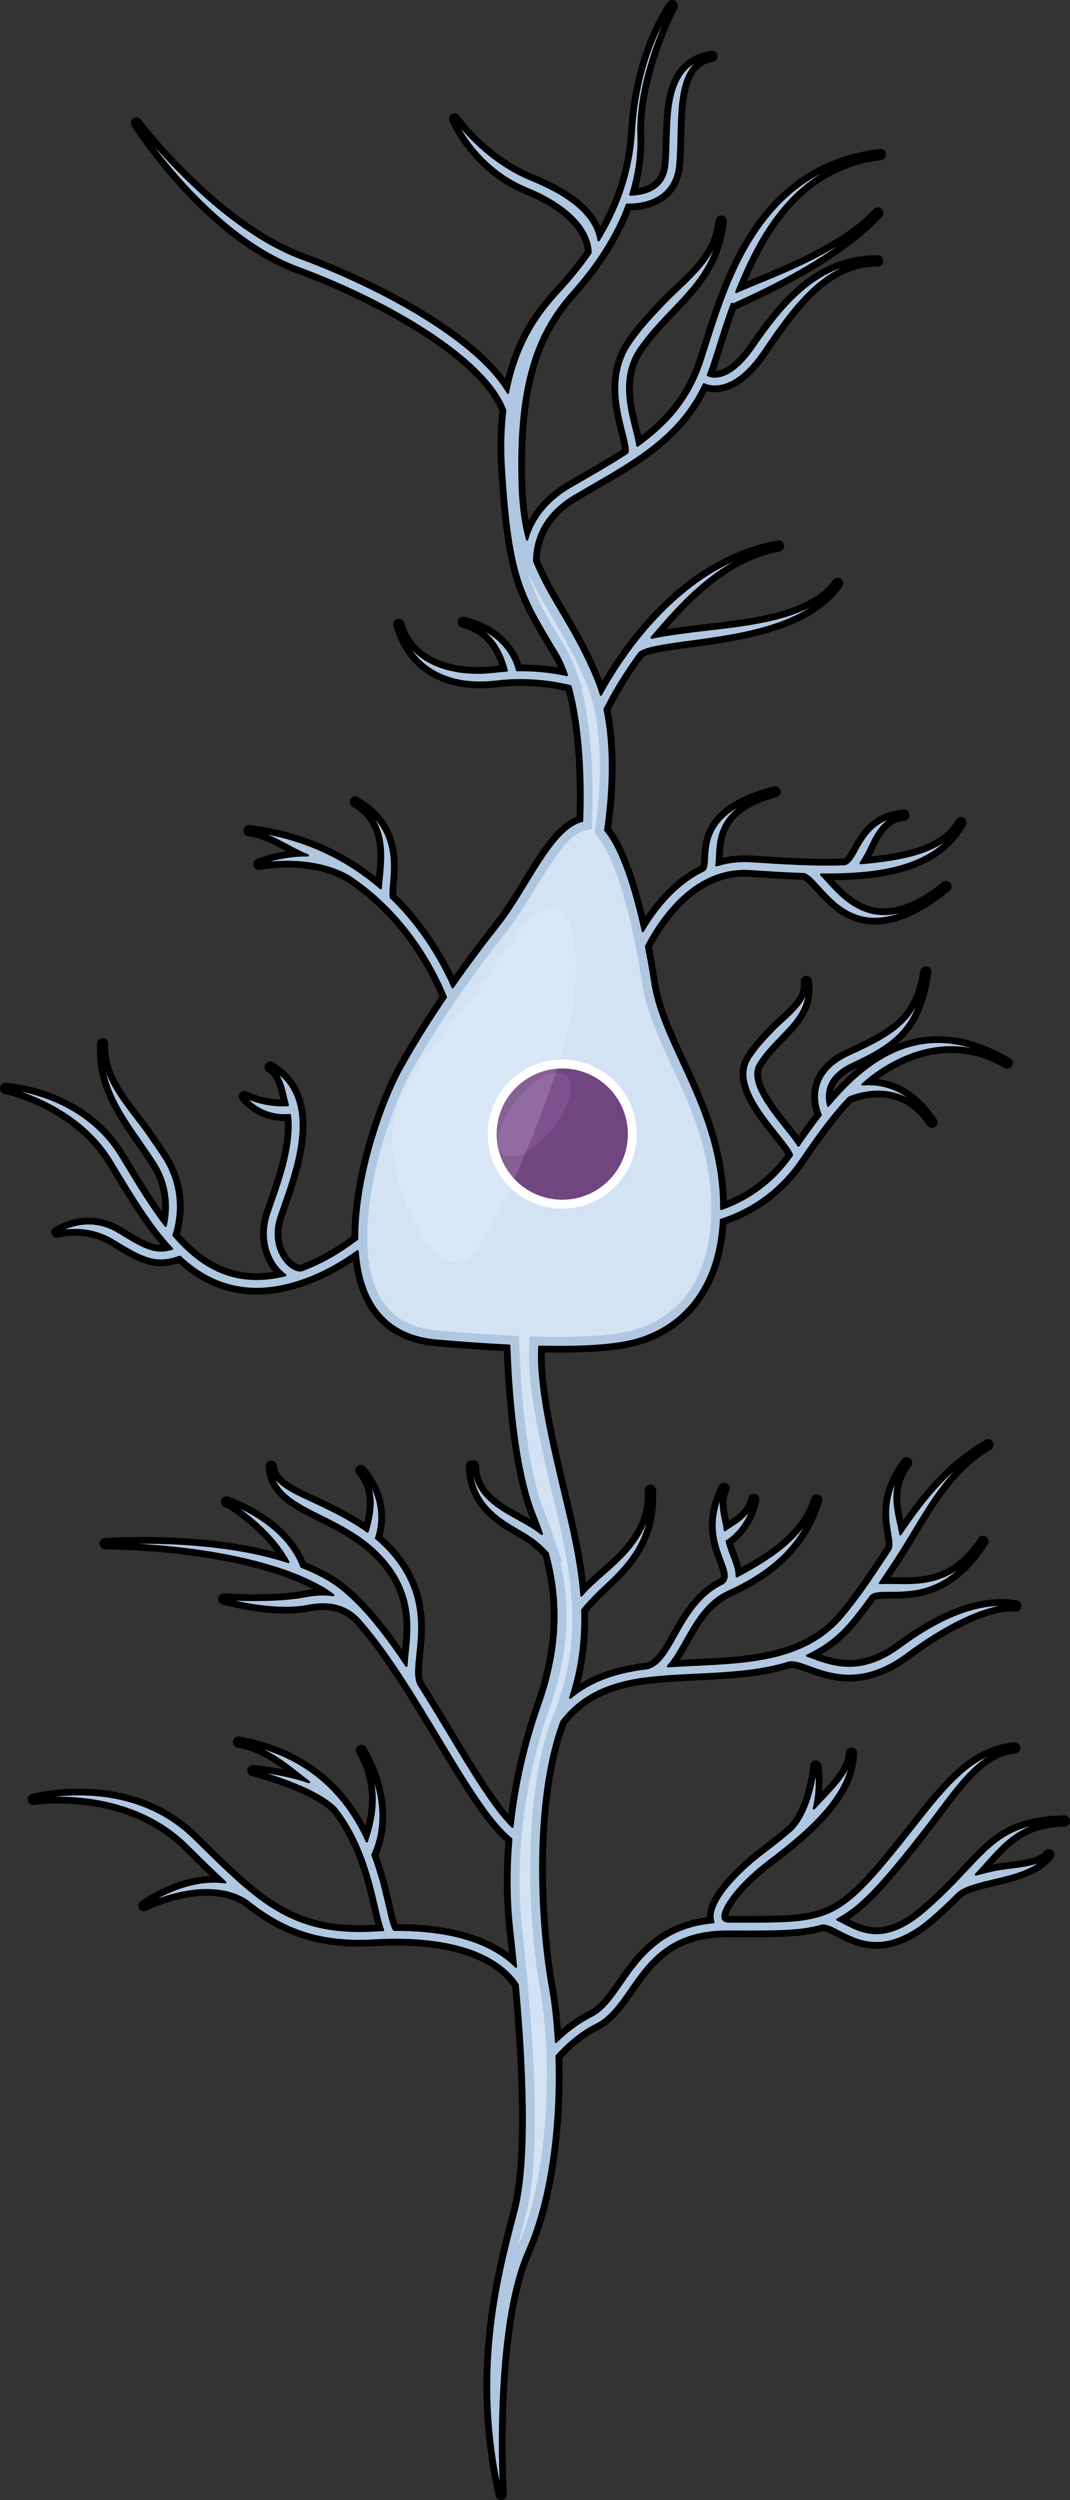
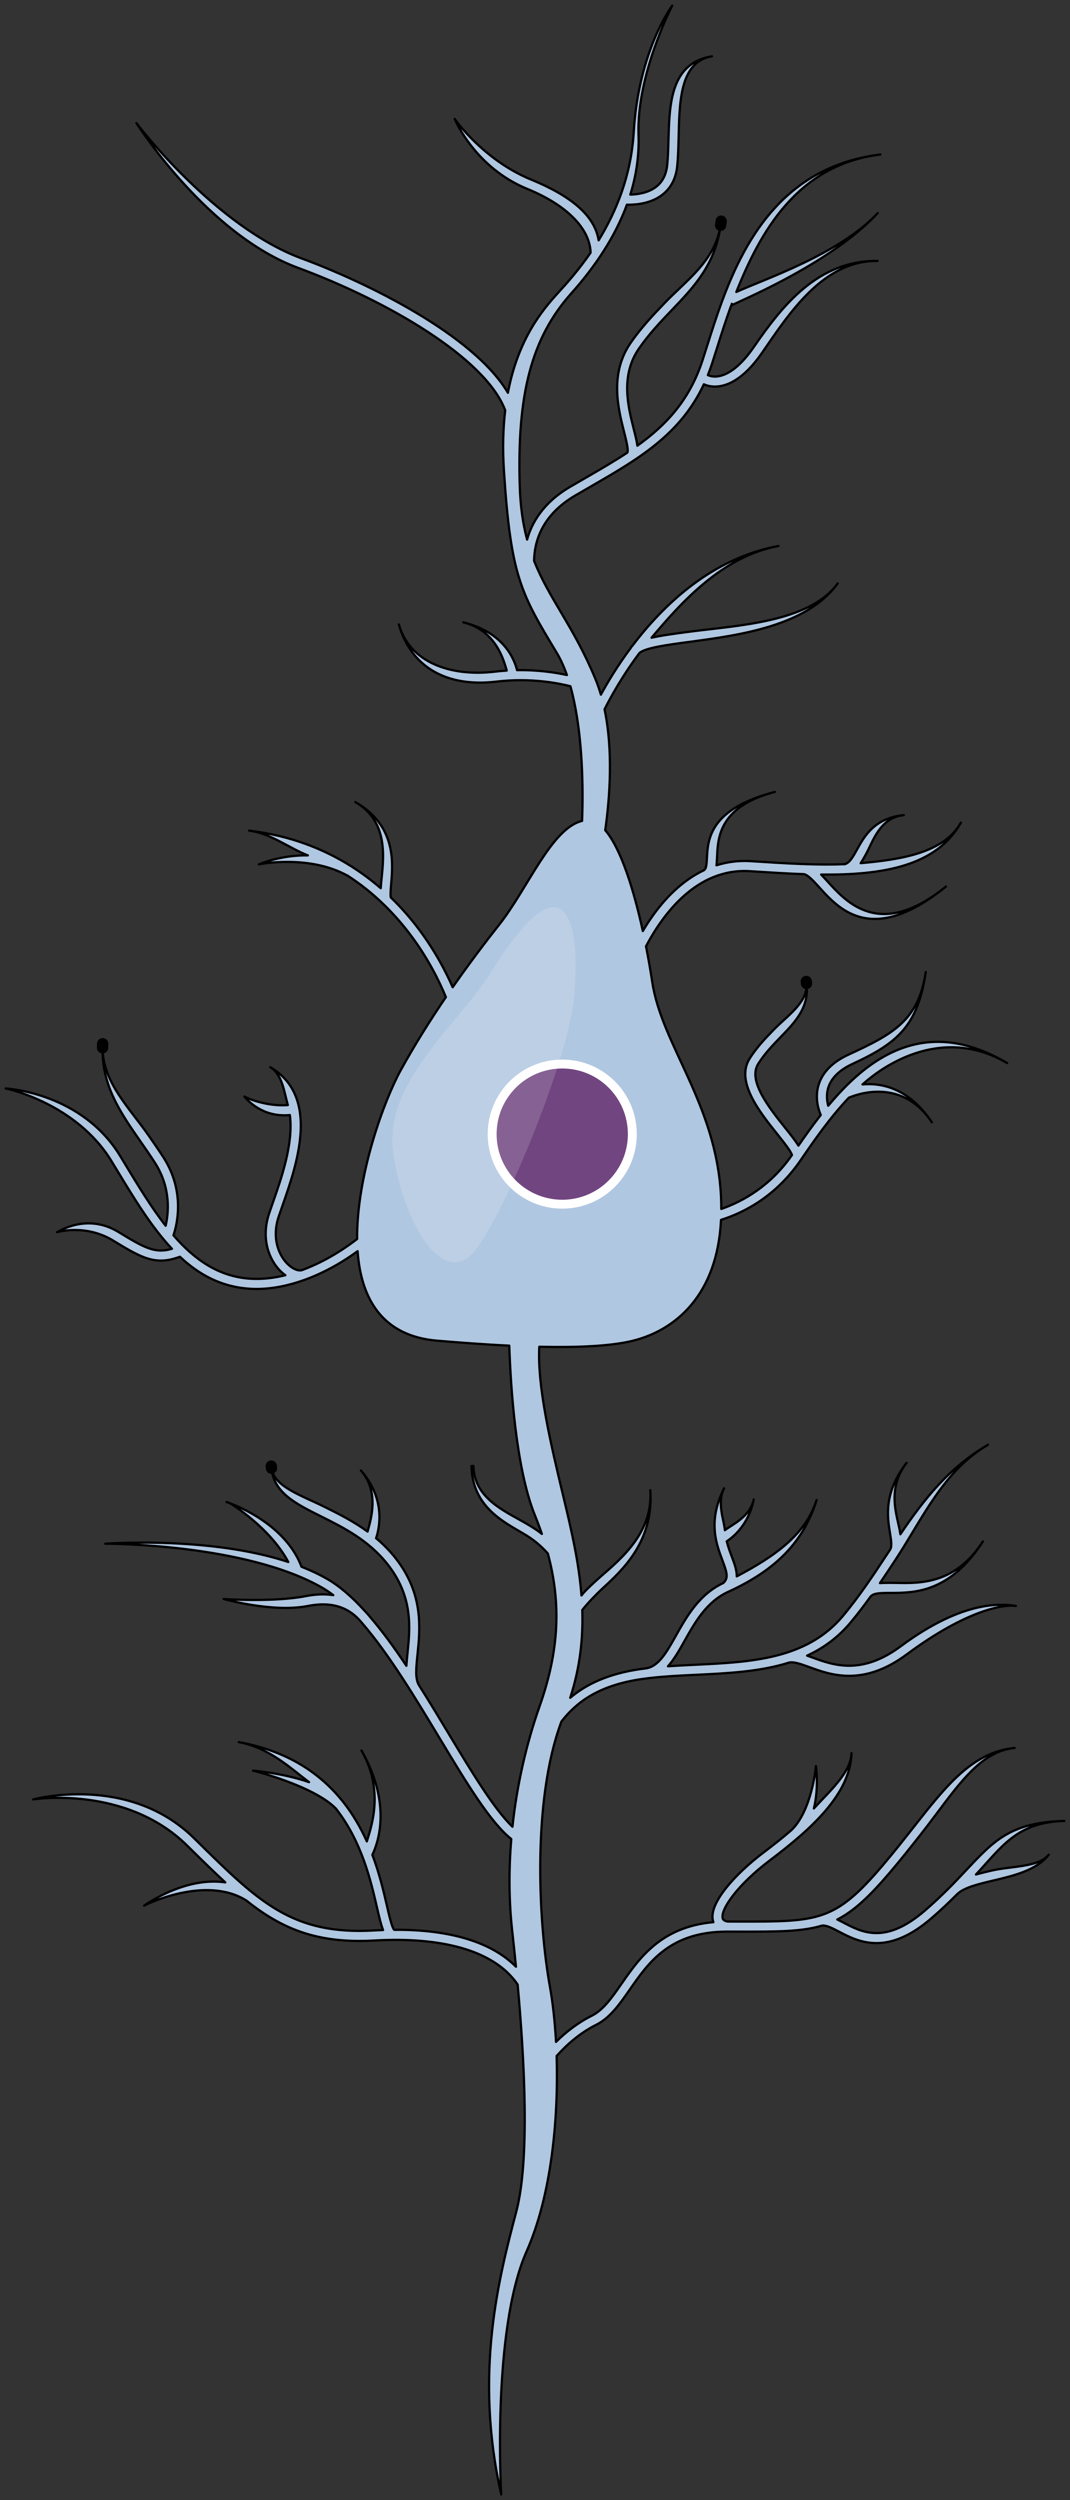
<svg xmlns="http://www.w3.org/2000/svg" version="1.0" id="Layer_1" x="0px" y="0px" width="236.465px" height="552.5px" viewBox="0 0 236.465 552.5" enable-background="new 0 0 236.465 552.5" xml:space="preserve">
  <rect x="0" y="0" width="236.465" height="552.5" fill="#333333" stroke="none" />
  <g>
    <g>
      <path fill="none" stroke="#000000" stroke-width="2.5" stroke-linecap="round" stroke-linejoin="round" stroke-miterlimit="10" d="    M22.668,231.557c0.006-0.299,0.006-0.594,0.021-0.898C22.674,230.961,22.666,231.26,22.668,231.557z" />
      <path fill="none" stroke="#000000" stroke-width="2.5" stroke-linecap="round" stroke-linejoin="round" stroke-miterlimit="10" d="    M59.992,324.463c-0.015-0.156-0.039-0.303-0.047-0.465C59.953,324.156,59.971,324.311,59.992,324.463z" />
-       <path fill="none" stroke="#000000" stroke-width="2.5" stroke-linecap="round" stroke-linejoin="round" stroke-miterlimit="10" d="    M219.063,413.398c-1.16,0.275-2.301,0.547-3.38,0.848c5.651-6.012,8.954-11.547,19.532-11.836    c-11.77,0.322-15.463,4.254-21.582,10.768c-2.469,2.631-5.268,5.613-9.201,9.014c-8.732,7.555-13.863,4.871-17.986,2.715    c-0.475-0.248-0.943-0.492-1.408-0.713c3.646-1.867,7.045-5.021,11.596-10.359c2.557-3,4.794-5.844,6.957-8.594    c7.281-9.256,12.328-18.16,20.647-18.961c-9.267,0.891-15.061,8.258-22.396,17.584c-2.15,2.734-4.375,5.561-6.903,8.527    c-10.476,12.291-14.108,12.283-31.562,12.256l-2.576-0.002c-0.945-0.176-1.052-0.582-1.09-0.738    c-0.489-1.988,3.336-7.426,10.365-12.74c9.266-7.004,17.869-14.729,18.101-23.75c-0.11,4.277-4.787,8.354-8.315,12.236    c1.117-4.525,0.498-9.074,0.455-9.371c0.014,0.1-0.902,9.902-5.458,14.197c-1.968,1.705-4.052,3.348-6.124,4.912    c-6.246,4.725-12.128,11.207-11.184,15.047c0.025,0.104,0.061,0.221,0.107,0.344c-11.559,1.033-16.375,7.955-20.299,13.607    c-2.16,3.111-4.025,5.795-6.602,7.084c-3.176,1.588-5.813,3.711-7.881,5.764c-0.25-4.564-0.719-8.715-1.338-12.141    c-2.518-13.92-4.02-41.129,2.535-58.654c3.184-4.125,8.068-8.002,17.803-9.393c3.8-0.543,7.77-0.732,11.975-0.934    c6.975-0.334,14.08-0.676,20.5-2.691c1.07-0.25,2.6,0.297,4.505,0.992c2.339,0.855,5.271,1.926,8.802,1.926    c3.609,0,7.846-1.119,12.714-4.732c13.468-9.99,21.569-11.08,24.128-10.715c-2.783-0.396-11.251-1.609-25.453,8.928    c-8.67,6.434-14.888,4.162-19.428,2.504c-0.427-0.156-0.844-0.309-1.252-0.447c3.526-1.631,6.764-3.938,9.549-7.256    c1.566-1.865,3.016-3.775,4.4-5.699h0.002c0.596-0.859,2.027-0.902,4.506-0.906c5.216-0.008,13.098-0.018,20.391-11.381    c-6.639,10.342-15.379,9.148-20.394,9.156c-0.826,0.002-1.617,0.004-2.356,0.057c1.164-1.707,2.289-3.414,3.398-5.1    c6.008-9.125,10.557-19.662,20.469-25.467c-8.69,5.09-14.179,12.125-19.355,19.775c-0.031-0.199-0.063-0.396-0.096-0.6    c-0.547-3.363-3.056-9.328,1.474-15.191c-5.12,6.627-4.247,11.996-3.669,15.549c0.268,1.652,0.48,2.957-0.002,3.682    c-0.226,0.342-0.451,0.684-0.678,1.027c-3,4.557-6.101,9.268-9.793,13.666c-7.998,9.531-20.438,10.127-32.469,10.701    c-2.024,0.098-4.084,0.195-6.124,0.34c1.372-1.539,2.511-3.561,3.679-5.645c2.27-4.043,4.841-8.627,9.631-10.813    c10.646-4.861,16.674-11.121,19.541-20.301c-2.402,7.689-9.375,12.527-17.655,16.891c0.029-1.371-0.515-2.826-1.081-4.328    c-0.396-1.051-0.82-2.182-1.131-3.422c1.48-0.971,4.863-3.727,5.969-9.254c-0.776,3.883-5.017,5.691-6.381,6.803    c-0.188-2.328-1.799-6.023-0.179-9.264c-3.63,7.252-1.74,12.264-0.36,15.922c1.066,2.828,1.344,3.953,0.176,5.018    c-5.33,2.514-8.061,7.367-10.469,11.658c-2.087,3.719-3.893,6.932-6.8,7.219c-0.333,0.043-0.668,0.082-0.997,0.131    c-7.325,1.045-12.143,3.471-15.545,6.342c2.18-6.711,2.863-13.145,2.664-19.393c1.129-1.473,3.27-3.66,4.469-4.764    c4.514-4.154,11.336-10.43,10.564-21.711c0.699,10.215-7.869,16.209-12.07,20.074c-1.299,1.195-2.404,2.215-3.142,3.189    c-0.574-7.361-2.235-14.488-3.929-21.547c-2.934-12.221-5.863-24.73-5.391-33.42c7.925,0.182,15.653-0.068,20.719-1.336    c9.372-2.342,18.617-10.07,19.44-26.701c5.232-1.658,12.182-5.281,17.597-13.189c2.857-4.172,6.417-9.357,10.656-13.816    c1.371-0.568,11.574-4.707,18.338,5.439c-5.15-7.725-11.33-8.734-15.328-8.367c1.301-1.152,2.656-2.211,4.068-3.139    c8.32-5.463,18.202-7.273,27.895-1.586c-10.493-6.158-20.018-6.246-29.117-0.275c-3.909,2.568-7.377,6.059-10.422,9.711    c-0.28-1.068-0.453-2.543,0.039-4.066c0.691-2.127,2.51-3.883,5.409-5.219c9.917-4.58,14.35-8.408,16.114-20.275    c-1.602,10.771-7.313,13.76-17.047,18.254c-3.499,1.613-5.72,3.83-6.602,6.584c-0.928,2.896-0.084,5.553,0.438,6.771    c-1.807,2.309-3.447,4.623-4.93,6.766c-0.655-1.076-1.675-2.354-2.915-3.906c-3.516-4.402-8.331-10.432-5.983-14.156    c1.453-2.307,3.238-4.148,4.963-5.932c3.277-3.383,6.365-6.59,5.719-11.848c0.336,4.186-4.199,7.08-7.316,10.301    c-1.721,1.777-3.67,3.791-5.247,6.291c-3.192,5.066,2.194,11.809,6.128,16.732c1.303,1.635,3.064,3.84,3.213,4.607    c-4.754,6.873-10.852,10.246-15.615,11.904c0-0.945-0.016-1.908-0.068-2.906c-1.063-20.338-13.052-33.23-15.178-47.197    c-0.371-2.445-0.838-5.15-1.39-7.947c3.739-7.082,11.229-17.344,22.985-16.592l0.445,0.031c3.851,0.246,7.727,0.494,11.523,0.625    c0.904,0.225,2.122,1.564,3.387,2.963c2.613,2.887,6.274,6.932,12.255,6.93c4.042,0,9.142-1.848,15.69-7.15    c-14.604,11.826-21.951,3.525-26.295-1.273c-0.439-0.482-0.861-0.949-1.281-1.381c13.486,0.141,25.461-1.791,30.883-11.479    c-3.721,6.648-13.125,8.162-22.152,8.961c0.403-0.598,0.771-1.254,1.142-1.926c1.545-2.797,3.086-8.18,8.4-8.686    c-6.483,0.617-8.717,4.658-10.349,7.609c-0.887,1.605-1.596,2.877-2.668,3.225c-2.832,0.115-5.781,0.09-8.79-0.01    c-0.228-0.035-0.46-0.041-0.698-0.025c-3.593-0.135-7.26-0.369-10.904-0.604l-0.443-0.029c-2.597-0.166-5.123,0.148-7.557,0.918    c0.061-0.496,0.09-1.016,0.117-1.545c0.205-3.879-0.072-11.344,12.789-14.67c-14.439,3.734-14.797,10.506-15.012,14.555    c-0.078,1.492-0.152,2.426-0.654,2.732l0.008,0.012c-4.105,1.951-7.895,5.277-11.227,9.916c-0.854,1.188-1.617,2.377-2.297,3.525    c-1.963-8.959-4.782-18.156-8.307-22.277c1.061-7.561,1.741-17.701-0.15-26.719c1.311-2.621,3.881-7.326,7.711-12.441    c1.27-1.158,6.243-1.822,11.07-2.469c10.943-1.463,25.932-3.465,32.738-12.912c-6.246,8.67-22.488,9.299-33.031,10.709    c-3.189,0.424-5.939,0.791-8.094,1.289c6.611-7.863,15.688-18.004,28.031-20.268c-14.645,2.686-25.395,12.963-32.281,22.066    c-0.115,0.105-0.221,0.217-0.314,0.334l0.041,0.031c-2.965,3.965-5.191,7.682-6.681,10.418c-0.355-1.211-0.765-2.389-1.236-3.531    c-4.765-11.512-10.177-17.574-13.522-26.033c0.038-4.076,1.584-10.041,9.076-14.436c1.157-0.678,2.302-1.338,3.43-1.99    c10.523-6.078,19.771-11.424,25.01-22.596c0.434,0.201,1.273,0.506,2.443,0.506c2.411,0,6.18-1.303,10.449-7.514    c6.052-8.803,13.545-20.381,25.504-20.256c-0.105-0.002-0.213-0.004-0.319-0.004c-12.871,0-20.692,9.799-27.019,19    c-5.676,8.256-9.708,6.475-10.172,6.23c0.325-0.813,0.631-1.65,0.916-2.521c0.363-1.113,0.732-2.281,1.115-3.494    c0.939-2.967,1.943-6.141,3.115-9.357c0.35-0.174,1.006-0.477,1.693-0.791c5.93-2.73,21.684-9.984,30.709-19.637    c-8.547,9.141-25.177,14.637-31.262,17.441c5.182-13,13.349-28.111,31.832-30.383c-20.732,2.547-29.609,18.033-34.84,32.051    c-0.025,0.051-0.047,0.107-0.07,0.174h0.004c-1.277,3.441-2.34,6.789-3.303,9.832c-0.381,1.205-0.748,2.367-1.109,3.473    c-2.864,8.764-8.01,14.252-14.379,18.826c-0.135-1.039-0.439-2.252-0.787-3.621c-1.27-5.012-3.01-11.871,1.145-17.869    c2.259-3.264,4.797-5.918,7.252-8.486c4.942-5.168,9.608-10.07,10.783-18.734c-1.24,7.893-7.521,12.105-12.391,17.199    c-2.515,2.627-5.115,5.35-7.475,8.754c-4.729,6.83-2.769,14.564-1.473,19.682c0.424,1.67,1.062,4.184,0.709,4.615    c-2.884,1.91-5.979,3.697-9.194,5.555c-1.133,0.654-2.281,1.316-3.442,1.998c-5.949,3.486-8.477,7.947-9.5,11.646    c-0.9-3.379-1.484-7.229-1.625-11.906c-0.607-20.184,2.58-32.627,11.383-42.494c5.236-5.867,9.668-12.438,12.302-19.605    c0.13,0.004,0.263,0.006,0.407,0.006c1.879,0,5.039-0.33,7.474-2.246c1.867-1.471,2.956-3.578,3.233-6.268    c0.189-1.832,0.245-3.85,0.299-5.799c0.213-7.768,0.059-17.299,7.371-18.482c-9.131,1.479-9.377,10.479-9.596,18.42    c-0.055,1.998-0.106,3.885-0.287,5.633c-0.215,2.063-1.018,3.658-2.389,4.742c-1.779,1.404-4.178,1.727-5.758,1.766    c1.303-4.215,1.973-8.631,1.816-13.225c-0.455-13.354,7.436-28.531,7.436-28.531s-7.436,9.865-8.498,27.926    c-0.574,9.754-3.982,17.777-7.76,23.936c-0.834-5.426-6.043-9.793-14.93-13.43c-10.539-4.316-16.844-13.316-16.885-13.416    c0.182,0.441,4.623,10.801,16.041,15.475c8.74,3.576,13.843,8.764,14.004,14.096c-2.672,3.887-5.338,6.854-7.165,8.852    c-3.465,3.789-8.856,10.207-11.114,22.111C104.68,73.99,81.053,62.426,66.68,57.119c-19.143-7.068-36.379-29.686-36.533-29.926    c0.641,1.004,15.91,24.684,35.763,32.014c19.552,7.219,41.403,19.869,45.739,31.475c-0.462,3.898-0.604,8.309-0.281,13.313    c1.52,23.525,3.795,27.176,11.688,40.299c0.854,1.42,1.592,3.066,2.227,4.883c-2.373-0.525-6.257-1.158-11.016-1.078    c-0.592-2.418-2.934-8.369-11.887-10.576c7.312,1.801,8.971,8.516,9.609,10.67c-0.838,0.053-1.694,0.129-2.57,0.232    c-9.986,1.195-18.922-2.121-21.275-10.43c2.649,9.352,10.498,13.951,21.539,12.639c7.661-0.916,13.969,0.396,16.376,1.021    c2.438,8.707,2.936,20.295,2.577,29.758c-6.805,1.67-11.941,14.859-18.327,22.945c-3.183,4.029-6.71,8.695-10.271,13.811    c-1.5-3.422-3.902-8.051-7.508-12.855c-1.688-2.25-3.734-4.645-6.173-6.996l0.011-0.014c0.029,0.027,0.041,0.049,0.041,0.049    c-0.191-0.342-0.063-1.859,0.032-2.967c0.413-4.84,1.105-12.938-7.903-18.135c7.781,4.49,6.079,13.354,5.687,17.945    c-0.032,0.389-0.062,0.748-0.086,1.092c-1.909-1.652-4.026-3.256-6.362-4.742l0.014-0.023c-0.088-0.049-0.174-0.09-0.262-0.135    c-5.985-3.762-13.403-6.746-22.483-7.824c4.69,0.557,8.847,3.857,12.985,5.469c-5.848-0.111-10.531,1.859-10.825,1.984    c0.101-0.043,11.013-2.221,19.513,2.455l0.01-0.02c2.875,1.842,5.576,3.994,8.102,6.455c0.012,0.008,0.018,0.021,0.029,0.031    l0.002-0.004c2.066,2.016,4.018,4.225,5.842,6.648c3.959,5.262,6.443,10.387,7.834,13.77c-3.412,5.016-6.813,10.42-9.931,16.063    c-3.741,6.775-9.806,23.371-9.683,37.391c-3.748,2.893-7.934,5.314-12.197,6.883c-0.881,0.246-2.146-0.318-3.253-1.443    c-1.93-1.967-3.439-5.727-1.888-10.381c0.248-0.746,0.535-1.563,0.842-2.438c3.152-9,8.429-24.063-2.701-30.592    c2.705,1.59,3.123,5.764,3.883,8.377c-5.014,0.369-9.469-1.74-9.588-1.898c0.141,0.189,3.157,4.16,8.818,4.16    c0.393,0,0.799-0.02,1.219-0.061c0.816,6.283-1.859,13.932-3.731,19.277c-0.312,0.887-0.601,1.717-0.853,2.471    c-1.868,5.605,0.02,10.205,2.41,12.641c0.381,0.389,0.777,0.723,1.182,1.01c-2.631,0.646-5.25,0.934-7.775,0.768    c-6.986-0.455-12.314-4.215-16.959-9.588c0.762-2.238,2.666-9.633-2.211-17.221c-1.063-1.652-2.168-3.24-3.236-4.777    c-4.359-6.266-10.201-11.83-10.215-19.436c-0.18,8.363,3.979,14.367,8.388,20.705c1.058,1.52,2.151,3.092,3.19,4.711    c3.57,5.551,3.01,11.094,2.357,13.908c-3.189-4.09-6.094-8.885-9.063-13.791l-0.968-1.6c-8.402-13.85-24.637-14.912-25.323-14.951    c0.156,0.008,15.62,3.248,23.421,16.105l0.967,1.596c3.949,6.527,7.791,12.873,12.358,17.73c-3.702,1.092-6.021-0.16-11.793-3.697    c-7.029-4.307-13.312-0.061-13.604,0.031c0.063-0.02,6.304-1.895,12.441,1.867c4.551,2.787,7.369,4.406,10.519,4.406    c1.294,0,2.645-0.273,4.192-0.852c4.264,3.996,9.193,6.668,15.393,7.072c0.51,0.033,1.026,0.049,1.548,0.049    c3.374,0,6.981-0.695,10.647-2.023c0.031-0.008,0.064-0.012,0.097-0.021l-0.003-0.012c3.117-1.137,6.277-2.73,9.373-4.754    c0.754-0.494,1.494-1.01,2.223-1.539c0.732,10.363,5.355,18.775,17.619,19.785c4.299,0.357,9.956,0.801,15.896,1.092    c0.303,8.949,1.436,27.021,5.655,37.459c0.565,1.398,1.081,2.779,1.549,4.148c-1.289-1.033-2.521-1.75-3.837-2.512    c-4.387-2.547-11.16-5.396-11.287-12.51l-0.424,0.008c0.148,8.367,6.188,11.871,10.598,14.426c2.039,1.184,3.84,2.229,6.268,4.898    c2.949,10.955,2.557,21.377-1.805,33.73c-2.969,8.414-5.033,17.5-6.014,26.672c-4.086-3.938-9.021-12.135-14.18-20.703    c-2.077-3.451-4.227-7.021-6.436-10.514v-0.002c-0.929-1.43-0.679-3.85-0.362-6.916c0.577-5.611,1.371-13.295-4.831-21.197    c-1.333-1.699-2.8-3.156-4.328-4.434c0.752-2.223,2.189-8.646-3.355-14.971c4.264,4.863,2.07,11.213,1.475,13.506    c-3.139-2.281-6.416-3.92-9.283-5.348c-5.363-2.674-11.355-4.537-11.955-8.654c0.506,5.418,5.355,7.852,10.963,10.645    c4.921,2.453,10.498,5.232,14.734,10.629c5.646,7.195,4.938,14.07,4.367,19.596c-0.1,0.973-0.194,1.904-0.248,2.791    c-2.641-3.967-5.357-7.709-8.135-10.924l0.004-0.002c-0.244-0.297-0.586-0.707-1.041-1.168c-2.73-3.01-5.516-5.479-8.342-7.104    c-1.72-0.988-3.615-1.883-5.669-2.691c-1.546-4.133-4.833-7.887-9.554-10.885c-3.665-2.326-6.872-3.381-7.008-3.426l0.701,0.252    c0.111,0.035,8.822,5.266,12.951,13.01c-6.257-2.061-13.826-3.398-22.643-3.979c-9.886-0.654-17.74-0.061-17.816-0.057    c0.305-0.023,30.982-0.039,47.928,9.705c0.824,0.473,1.646,1.029,2.468,1.654c-1.696-0.26-3.697-0.248-6.052,0.213    c-7.08,1.391-18.076,0.666-18.18,0.637c0.445,0.125,11.003,3.041,18.607,1.547c6.315-1.242,9.57,1.072,11.488,3.197    c0.093,0.104,0.184,0.207,0.276,0.313c0.056,0.066,0.117,0.135,0.171,0.201l0.002-0.002c6.021,6.961,11.85,16.641,17.195,25.525    c5.916,9.826,11.164,18.541,15.83,22.266c-0.567,6.811-0.534,13.639,0.199,20.244c0.265,2.375,0.551,5.068,0.836,7.973    c-5.396-5.43-14.535-8.24-26.919-8.156c-0.499-0.543-1.096-3.127-1.625-5.424c-0.69-2.998-1.606-6.949-3.191-11.148    c1.349-2.805,4.284-11.324-2.407-23.059c4.998,8.764,2.277,16.572,1.184,20.096c-1.346-2.988-3.07-6.018-5.334-8.854l0.027-0.025    c-0.072-0.074-0.15-0.143-0.226-0.213c-4.778-5.883-11.899-10.889-22.782-12.855c6.708,1.213,11.496,5.799,15.541,8.85    c-5.75-1.992-11.994-2.51-12.383-2.541c0.135,0.01,13.349,3.34,18.266,8.322l0.006-0.006c5.76,7.303,7.774,16.041,9.132,21.934    c0.485,2.104,0.872,3.771,1.339,4.973c-0.656,0.023-1.32,0.055-1.994,0.092c-18.034,1.045-25.477-6.291-38.988-19.605    l-0.799-0.785c-14.463-14.242-35.316-8.623-35.525-8.564c0.196-0.053,20.434-3.172,33.963,10.148l0.8,0.787    c2.733,2.693,5.247,5.168,7.677,7.398c-3.078-0.451-6.486-0.061-10.105,1.191c-4.49,1.553-7.699,3.85-7.834,3.947    c0.121-0.086,13.44-6.814,22.518-1.178l0.004-0.008c7.133,5.703,14.273,8.992,25.061,8.99c1.082,0,2.203-0.033,3.359-0.1    c9.773-0.566,25.125,0.244,31.609,9.73c1.527,16.791,2.707,38.75-0.297,50.162c-3.793,14.418-9.408,35.666-3.338,62.527    c0,0-2.125-36.271,5.615-53.725c5.465-12.324,7.068-29.26,6.633-43.174c2.09-2.344,5.039-5.039,8.741-6.889    c3.085-1.543,5.196-4.584,7.434-7.805c4.163-5.996,8.88-12.789,21.499-12.789l2.688,0.004c8.404,0.014,13.793,0.021,18.305-1.334    c0.963-0.107,2.21,0.541,3.736,1.338c2.143,1.121,4.84,2.531,8.27,2.531c3.325,0,7.342-1.328,12.204-5.535    c2.14-1.85,3.938-3.57,5.538-5.18l0,0c1.488-1.553,4.725-2.318,8.15-3.129c4.475-1.059,9.547-2.262,12.189-5.697    C229.604,412.678,223.379,412.377,219.063,413.398z M161.723,67.141l0.006,0.004c-0.008,0.023-0.021,0.041-0.031,0.064    C161.706,67.186,161.715,67.164,161.723,67.141z" />
      <path fill="none" stroke="#000000" stroke-width="2.5" stroke-linecap="round" stroke-linejoin="round" stroke-miterlimit="10" d="    M178.234,217.332c-0.012-0.146-0.028-0.295-0.052-0.443C178.207,217.041,178.217,217.184,178.234,217.332z" />
      <path fill="none" stroke="#000000" stroke-width="2.5" stroke-linecap="round" stroke-linejoin="round" stroke-miterlimit="10" d="    M159.25,49.791c0.049-0.301,0.092-0.607,0.123-0.92C159.34,49.186,159.292,49.484,159.25,49.791z" />
    </g>
    <g>
      <path fill="#B0C7E1" d="M22.668,231.557c0.006-0.299,0.006-0.594,0.021-0.898C22.674,230.961,22.666,231.26,22.668,231.557z" />
      <path fill="#B0C7E1" d="M59.992,324.463c-0.015-0.156-0.039-0.303-0.047-0.465C59.953,324.156,59.971,324.311,59.992,324.463z" />
      <path fill="#B0C7E1" d="M219.063,413.398c-1.16,0.275-2.301,0.547-3.38,0.848c5.651-6.012,8.954-11.547,19.532-11.836    c-11.77,0.322-15.463,4.254-21.582,10.768c-2.469,2.631-5.268,5.613-9.201,9.014c-8.732,7.555-13.863,4.871-17.986,2.715    c-0.475-0.248-0.943-0.492-1.408-0.713c3.646-1.867,7.045-5.021,11.596-10.359c2.557-3,4.794-5.844,6.957-8.594    c7.281-9.256,12.328-18.16,20.647-18.961c-9.267,0.891-15.061,8.258-22.396,17.584c-2.15,2.734-4.375,5.561-6.903,8.527    c-10.476,12.291-14.108,12.283-31.562,12.256l-2.576-0.002c-0.945-0.176-1.052-0.582-1.09-0.738    c-0.489-1.988,3.336-7.426,10.365-12.74c9.266-7.004,17.869-14.729,18.101-23.75c-0.11,4.277-4.787,8.354-8.315,12.236    c1.117-4.525,0.498-9.074,0.455-9.371c0.014,0.1-0.902,9.902-5.458,14.197c-1.968,1.705-4.052,3.348-6.124,4.912    c-6.246,4.725-12.128,11.207-11.184,15.047c0.025,0.104,0.061,0.221,0.107,0.344c-11.559,1.033-16.375,7.955-20.299,13.607    c-2.16,3.111-4.025,5.795-6.602,7.084c-3.176,1.588-5.813,3.711-7.881,5.764c-0.25-4.564-0.719-8.715-1.338-12.141    c-2.518-13.92-4.02-41.129,2.535-58.654c3.184-4.125,8.068-8.002,17.803-9.393c3.8-0.543,7.77-0.732,11.975-0.934    c6.975-0.334,14.08-0.676,20.5-2.691c1.07-0.25,2.6,0.297,4.505,0.992c2.339,0.855,5.271,1.926,8.802,1.926    c3.609,0,7.846-1.119,12.714-4.732c13.468-9.99,21.569-11.08,24.128-10.715c-2.783-0.396-11.251-1.609-25.453,8.928    c-8.67,6.434-14.888,4.162-19.428,2.504c-0.427-0.156-0.844-0.309-1.252-0.447c3.526-1.631,6.764-3.938,9.549-7.256    c1.566-1.865,3.016-3.775,4.4-5.699h0.002c0.596-0.859,2.027-0.902,4.506-0.906c5.216-0.008,13.098-0.018,20.391-11.381    c-6.639,10.342-15.379,9.148-20.394,9.156c-0.826,0.002-1.617,0.004-2.356,0.057c1.164-1.707,2.289-3.414,3.398-5.1    c6.008-9.125,10.557-19.662,20.469-25.467c-8.69,5.09-14.179,12.125-19.355,19.775c-0.031-0.199-0.063-0.396-0.096-0.6    c-0.547-3.363-3.056-9.328,1.474-15.191c-5.12,6.627-4.247,11.996-3.669,15.549c0.268,1.652,0.48,2.957-0.002,3.682    c-0.226,0.342-0.451,0.684-0.678,1.027c-3,4.557-6.101,9.268-9.793,13.666c-7.998,9.531-20.438,10.127-32.469,10.701    c-2.024,0.098-4.084,0.195-6.124,0.34c1.372-1.539,2.511-3.561,3.679-5.645c2.27-4.043,4.841-8.627,9.631-10.813    c10.646-4.861,16.674-11.121,19.541-20.301c-2.402,7.689-9.375,12.527-17.655,16.891c0.029-1.371-0.515-2.826-1.081-4.328    c-0.396-1.051-0.82-2.182-1.131-3.422c1.48-0.971,4.863-3.727,5.969-9.254c-0.776,3.883-5.017,5.691-6.381,6.803    c-0.188-2.328-1.799-6.023-0.179-9.264c-3.63,7.252-1.74,12.264-0.36,15.922c1.066,2.828,1.344,3.953,0.176,5.018    c-5.33,2.514-8.061,7.367-10.469,11.658c-2.087,3.719-3.893,6.932-6.8,7.219c-0.333,0.043-0.668,0.082-0.997,0.131    c-7.325,1.045-12.143,3.471-15.545,6.342c2.18-6.711,2.863-13.145,2.664-19.393c1.129-1.473,3.27-3.66,4.469-4.764    c4.514-4.154,11.336-10.43,10.564-21.711c0.699,10.215-7.869,16.209-12.07,20.074c-1.299,1.195-2.404,2.215-3.142,3.189    c-0.574-7.361-2.235-14.488-3.929-21.547c-2.934-12.221-5.863-24.73-5.391-33.42c7.925,0.182,15.653-0.068,20.719-1.336    c9.372-2.342,18.617-10.07,19.44-26.701c5.232-1.658,12.182-5.281,17.597-13.189c2.857-4.172,6.417-9.357,10.656-13.816    c1.371-0.568,11.574-4.707,18.338,5.439c-5.15-7.725-11.33-8.734-15.328-8.367c1.301-1.152,2.656-2.211,4.068-3.139    c8.32-5.463,18.202-7.273,27.895-1.586c-10.493-6.158-20.018-6.246-29.117-0.275c-3.909,2.568-7.377,6.059-10.422,9.711    c-0.28-1.068-0.453-2.543,0.039-4.066c0.691-2.127,2.51-3.883,5.409-5.219c9.917-4.58,14.35-8.408,16.114-20.275    c-1.602,10.771-7.313,13.76-17.047,18.254c-3.499,1.613-5.72,3.83-6.602,6.584c-0.928,2.896-0.084,5.553,0.438,6.771    c-1.807,2.309-3.447,4.623-4.93,6.766c-0.655-1.076-1.675-2.354-2.915-3.906c-3.516-4.402-8.331-10.432-5.983-14.156    c1.453-2.307,3.238-4.148,4.963-5.932c3.277-3.383,6.365-6.59,5.719-11.848c0.336,4.186-4.199,7.08-7.316,10.301    c-1.721,1.777-3.67,3.791-5.247,6.291c-3.192,5.066,2.194,11.809,6.128,16.732c1.303,1.635,3.064,3.84,3.213,4.607    c-4.754,6.873-10.852,10.246-15.615,11.904c0-0.945-0.016-1.908-0.068-2.906c-1.063-20.338-13.052-33.23-15.178-47.197    c-0.371-2.445-0.838-5.15-1.39-7.947c3.739-7.082,11.229-17.344,22.985-16.592l0.445,0.031c3.851,0.246,7.727,0.494,11.523,0.625    c0.904,0.225,2.122,1.564,3.387,2.963c2.613,2.887,6.274,6.932,12.255,6.93c4.042,0,9.142-1.848,15.69-7.15    c-14.604,11.826-21.951,3.525-26.295-1.273c-0.439-0.482-0.861-0.949-1.281-1.381c13.486,0.141,25.461-1.791,30.883-11.479    c-3.721,6.648-13.125,8.162-22.152,8.961c0.403-0.598,0.771-1.254,1.142-1.926c1.545-2.797,3.086-8.18,8.4-8.686    c-6.483,0.617-8.717,4.658-10.349,7.609c-0.887,1.605-1.596,2.877-2.668,3.225c-2.832,0.115-5.781,0.09-8.79-0.01    c-0.228-0.035-0.46-0.041-0.698-0.025c-3.593-0.135-7.26-0.369-10.904-0.604l-0.443-0.029c-2.597-0.166-5.123,0.148-7.557,0.918    c0.061-0.496,0.09-1.016,0.117-1.545c0.205-3.879-0.072-11.344,12.789-14.67c-14.439,3.734-14.797,10.506-15.012,14.555    c-0.078,1.492-0.152,2.426-0.654,2.732l0.008,0.012c-4.105,1.951-7.895,5.277-11.227,9.916c-0.854,1.188-1.617,2.377-2.297,3.525    c-1.963-8.959-4.782-18.156-8.307-22.277c1.061-7.561,1.741-17.701-0.15-26.719c1.311-2.621,3.881-7.326,7.711-12.441    c1.27-1.158,6.243-1.822,11.07-2.469c10.943-1.463,25.932-3.465,32.738-12.912c-6.246,8.67-22.488,9.299-33.031,10.709    c-3.189,0.424-5.939,0.791-8.094,1.289c6.611-7.863,15.688-18.004,28.031-20.268c-14.645,2.686-25.395,12.963-32.281,22.066    c-0.115,0.105-0.221,0.217-0.314,0.334l0.041,0.031c-2.965,3.965-5.191,7.682-6.681,10.418c-0.355-1.211-0.765-2.389-1.236-3.531    c-4.765-11.512-10.177-17.574-13.522-26.033c0.038-4.076,1.584-10.041,9.076-14.436c1.157-0.678,2.302-1.338,3.43-1.99    c10.523-6.078,19.771-11.424,25.01-22.596c0.434,0.201,1.273,0.506,2.443,0.506c2.411,0,6.18-1.303,10.449-7.514    c6.052-8.803,13.545-20.381,25.504-20.256c-0.105-0.002-0.213-0.004-0.319-0.004c-12.871,0-20.692,9.799-27.019,19    c-5.676,8.256-9.708,6.475-10.172,6.23c0.325-0.813,0.631-1.65,0.916-2.521c0.363-1.113,0.732-2.281,1.115-3.494    c0.939-2.967,1.943-6.141,3.115-9.357c0.35-0.174,1.006-0.477,1.693-0.791c5.93-2.73,21.684-9.984,30.709-19.637    c-8.547,9.141-25.177,14.637-31.262,17.441c5.182-13,13.349-28.111,31.832-30.383c-20.732,2.547-29.609,18.033-34.84,32.051    c-0.025,0.051-0.047,0.107-0.07,0.174h0.004c-1.277,3.441-2.34,6.789-3.303,9.832c-0.381,1.205-0.748,2.367-1.109,3.473    c-2.864,8.764-8.01,14.252-14.379,18.826c-0.135-1.039-0.439-2.252-0.787-3.621c-1.27-5.012-3.01-11.871,1.145-17.869    c2.259-3.264,4.797-5.918,7.252-8.486c4.942-5.168,9.608-10.07,10.783-18.734c-1.24,7.893-7.521,12.105-12.391,17.199    c-2.515,2.627-5.115,5.35-7.475,8.754c-4.729,6.83-2.769,14.564-1.473,19.682c0.424,1.67,1.062,4.184,0.709,4.615    c-2.884,1.91-5.979,3.697-9.194,5.555c-1.133,0.654-2.281,1.316-3.442,1.998c-5.949,3.486-8.477,7.947-9.5,11.646    c-0.9-3.379-1.484-7.229-1.625-11.906c-0.607-20.184,2.58-32.627,11.383-42.494c5.236-5.867,9.668-12.438,12.302-19.605    c0.13,0.004,0.263,0.006,0.407,0.006c1.879,0,5.039-0.33,7.474-2.246c1.867-1.471,2.956-3.578,3.233-6.268    c0.189-1.832,0.245-3.85,0.299-5.799c0.213-7.768,0.059-17.299,7.371-18.482c-9.131,1.479-9.377,10.479-9.596,18.42    c-0.055,1.998-0.106,3.885-0.287,5.633c-0.215,2.063-1.018,3.658-2.389,4.742c-1.779,1.404-4.178,1.727-5.758,1.766    c1.303-4.215,1.973-8.631,1.816-13.225c-0.455-13.354,7.436-28.531,7.436-28.531s-7.436,9.865-8.498,27.926    c-0.574,9.754-3.982,17.777-7.76,23.936c-0.834-5.426-6.043-9.793-14.93-13.43c-10.539-4.316-16.844-13.316-16.885-13.416    c0.182,0.441,4.623,10.801,16.041,15.475c8.74,3.576,13.843,8.764,14.004,14.096c-2.672,3.887-5.338,6.854-7.165,8.852    c-3.465,3.789-8.856,10.207-11.114,22.111C104.68,73.99,81.053,62.426,66.68,57.119c-19.143-7.068-36.379-29.686-36.533-29.926    c0.641,1.004,15.91,24.684,35.763,32.014c19.552,7.219,41.403,19.869,45.739,31.475c-0.462,3.898-0.604,8.309-0.281,13.313    c1.52,23.525,3.795,27.176,11.688,40.299c0.854,1.42,1.592,3.066,2.227,4.883c-2.373-0.525-6.257-1.158-11.016-1.078    c-0.592-2.418-2.934-8.369-11.887-10.576c7.312,1.801,8.971,8.516,9.609,10.67c-0.838,0.053-1.694,0.129-2.57,0.232    c-9.986,1.195-18.922-2.121-21.275-10.43c2.649,9.352,10.498,13.951,21.539,12.639c7.661-0.916,13.969,0.396,16.376,1.021    c2.438,8.707,2.936,20.295,2.577,29.758c-6.805,1.67-11.941,14.859-18.327,22.945c-3.183,4.029-6.71,8.695-10.271,13.811    c-1.5-3.422-3.902-8.051-7.508-12.855c-1.688-2.25-3.734-4.645-6.173-6.996l0.011-0.014c0.029,0.027,0.041,0.049,0.041,0.049    c-0.191-0.342-0.063-1.859,0.032-2.967c0.413-4.84,1.105-12.938-7.903-18.135c7.781,4.49,6.079,13.354,5.687,17.945    c-0.032,0.389-0.062,0.748-0.086,1.092c-1.909-1.652-4.026-3.256-6.362-4.742l0.014-0.023c-0.088-0.049-0.174-0.09-0.262-0.135    c-5.985-3.762-13.403-6.746-22.483-7.824c4.69,0.557,8.847,3.857,12.985,5.469c-5.848-0.111-10.531,1.859-10.825,1.984    c0.101-0.043,11.013-2.221,19.513,2.455l0.01-0.02c2.875,1.842,5.576,3.994,8.102,6.455c0.012,0.008,0.018,0.021,0.029,0.031    l0.002-0.004c2.066,2.016,4.018,4.225,5.842,6.648c3.959,5.262,6.443,10.387,7.834,13.77c-3.412,5.016-6.813,10.42-9.931,16.063    c-3.741,6.775-9.806,23.371-9.683,37.391c-3.748,2.893-7.934,5.314-12.197,6.883c-0.881,0.246-2.146-0.318-3.253-1.443    c-1.93-1.967-3.439-5.727-1.888-10.381c0.248-0.746,0.535-1.563,0.842-2.438c3.152-9,8.429-24.063-2.701-30.592    c2.705,1.59,3.123,5.764,3.883,8.377c-5.014,0.369-9.469-1.74-9.588-1.898c0.141,0.189,3.157,4.16,8.818,4.16    c0.393,0,0.799-0.02,1.219-0.061c0.816,6.283-1.859,13.932-3.731,19.277c-0.312,0.887-0.601,1.717-0.853,2.471    c-1.868,5.605,0.02,10.205,2.41,12.641c0.381,0.389,0.777,0.723,1.182,1.01c-2.631,0.646-5.25,0.934-7.775,0.768    c-6.986-0.455-12.314-4.215-16.959-9.588c0.762-2.238,2.666-9.633-2.211-17.221c-1.063-1.652-2.168-3.24-3.236-4.777    c-4.359-6.266-10.201-11.83-10.215-19.436c-0.18,8.363,3.979,14.367,8.388,20.705c1.058,1.52,2.151,3.092,3.19,4.711    c3.57,5.551,3.01,11.094,2.357,13.908c-3.189-4.09-6.094-8.885-9.063-13.791l-0.968-1.6c-8.402-13.85-24.637-14.912-25.323-14.951    c0.156,0.008,15.62,3.248,23.421,16.105l0.967,1.596c3.949,6.527,7.791,12.873,12.358,17.73c-3.702,1.092-6.021-0.16-11.793-3.697    c-7.029-4.307-13.312-0.061-13.604,0.031c0.063-0.02,6.304-1.895,12.441,1.867c4.551,2.787,7.369,4.406,10.519,4.406    c1.294,0,2.645-0.273,4.192-0.852c4.264,3.996,9.193,6.668,15.393,7.072c0.51,0.033,1.026,0.049,1.548,0.049    c3.374,0,6.981-0.695,10.647-2.023c0.031-0.008,0.064-0.012,0.097-0.021l-0.003-0.012c3.117-1.137,6.277-2.73,9.373-4.754    c0.754-0.494,1.494-1.01,2.223-1.539c0.732,10.363,5.355,18.775,17.619,19.785c4.299,0.357,9.956,0.801,15.896,1.092    c0.303,8.949,1.436,27.021,5.655,37.459c0.565,1.398,1.081,2.779,1.549,4.148c-1.289-1.033-2.521-1.75-3.837-2.512    c-4.387-2.547-11.16-5.396-11.287-12.51l-0.424,0.008c0.148,8.367,6.188,11.871,10.598,14.426c2.039,1.184,3.84,2.229,6.268,4.898    c2.949,10.955,2.557,21.377-1.805,33.73c-2.969,8.414-5.033,17.5-6.014,26.672c-4.086-3.938-9.021-12.135-14.18-20.703    c-2.077-3.451-4.227-7.021-6.436-10.514v-0.002c-0.929-1.43-0.679-3.85-0.362-6.916c0.577-5.611,1.371-13.295-4.831-21.197    c-1.333-1.699-2.8-3.156-4.328-4.434c0.752-2.223,2.189-8.646-3.355-14.971c4.264,4.863,2.07,11.213,1.475,13.506    c-3.139-2.281-6.416-3.92-9.283-5.348c-5.363-2.674-11.355-4.537-11.955-8.654c0.506,5.418,5.355,7.852,10.963,10.645    c4.921,2.453,10.498,5.232,14.734,10.629c5.646,7.195,4.938,14.07,4.367,19.596c-0.1,0.973-0.194,1.904-0.248,2.791    c-2.641-3.967-5.357-7.709-8.135-10.924l0.004-0.002c-0.244-0.297-0.586-0.707-1.041-1.168c-2.73-3.01-5.516-5.479-8.342-7.104    c-1.72-0.988-3.615-1.883-5.669-2.691c-1.546-4.133-4.833-7.887-9.554-10.885c-3.665-2.326-6.872-3.381-7.008-3.426l0.701,0.252    c0.111,0.035,8.822,5.266,12.951,13.01c-6.257-2.061-13.826-3.398-22.643-3.979c-9.886-0.654-17.74-0.061-17.816-0.057    c0.305-0.023,30.982-0.039,47.928,9.705c0.824,0.473,1.646,1.029,2.468,1.654c-1.696-0.26-3.697-0.248-6.052,0.213    c-7.08,1.391-18.076,0.666-18.18,0.637c0.445,0.125,11.003,3.041,18.607,1.547c6.315-1.242,9.57,1.072,11.488,3.197    c0.093,0.104,0.184,0.207,0.276,0.313c0.056,0.066,0.117,0.135,0.171,0.201l0.002-0.002c6.021,6.961,11.85,16.641,17.195,25.525    c5.916,9.826,11.164,18.541,15.83,22.266c-0.567,6.811-0.534,13.639,0.199,20.244c0.265,2.375,0.551,5.068,0.836,7.973    c-5.396-5.43-14.535-8.24-26.919-8.156c-0.499-0.543-1.096-3.127-1.625-5.424c-0.69-2.998-1.606-6.949-3.191-11.148    c1.349-2.805,4.284-11.324-2.407-23.059c4.998,8.764,2.277,16.572,1.184,20.096c-1.346-2.988-3.07-6.018-5.334-8.854l0.027-0.025    c-0.072-0.074-0.15-0.143-0.226-0.213c-4.778-5.883-11.899-10.889-22.782-12.855c6.708,1.213,11.496,5.799,15.541,8.85    c-5.75-1.992-11.994-2.51-12.383-2.541c0.135,0.01,13.349,3.34,18.266,8.322l0.006-0.006c5.76,7.303,7.774,16.041,9.132,21.934    c0.485,2.104,0.872,3.771,1.339,4.973c-0.656,0.023-1.32,0.055-1.994,0.092c-18.034,1.045-25.477-6.291-38.988-19.605    l-0.799-0.785c-14.463-14.242-35.316-8.623-35.525-8.564c0.196-0.053,20.434-3.172,33.963,10.148l0.8,0.787    c2.733,2.693,5.247,5.168,7.677,7.398c-3.078-0.451-6.486-0.061-10.105,1.191c-4.49,1.553-7.699,3.85-7.834,3.947    c0.121-0.086,13.44-6.814,22.518-1.178l0.004-0.008c7.133,5.703,14.273,8.992,25.061,8.99c1.082,0,2.203-0.033,3.359-0.1    c9.773-0.566,25.125,0.244,31.609,9.73c1.527,16.791,2.707,38.75-0.297,50.162c-3.793,14.418-9.408,35.666-3.338,62.527    c0,0-2.125-36.271,5.615-53.725c5.465-12.324,7.068-29.26,6.633-43.174c2.09-2.344,5.039-5.039,8.741-6.889    c3.085-1.543,5.196-4.584,7.434-7.805c4.163-5.996,8.88-12.789,21.499-12.789l2.688,0.004c8.404,0.014,13.793,0.021,18.305-1.334    c0.963-0.107,2.21,0.541,3.736,1.338c2.143,1.121,4.84,2.531,8.27,2.531c3.325,0,7.342-1.328,12.204-5.535    c2.14-1.85,3.938-3.57,5.538-5.18l0,0c1.488-1.553,4.725-2.318,8.15-3.129c4.475-1.059,9.547-2.262,12.189-5.697    C229.604,412.678,223.379,412.377,219.063,413.398z M161.723,67.141l0.006,0.004c-0.008,0.023-0.021,0.041-0.031,0.064    C161.706,67.186,161.715,67.164,161.723,67.141z" />
-       <path fill="#D3E3F4" d="M114.416,496.463c0.617-2.535,1.24-4.902,1.816-7.094l0.021-0.078c2.387-9.07,2.573-25.451,0.557-48.715    l0.041,0.041l-0.61-6.215c-0.261-2.641-0.542-5.332-0.838-7.998c-0.699-6.293-0.765-12.959-0.194-19.813l0.099-1.184l-0.005-0.002    l0.158-1.475c0.963-8.996,2.947-17.801,5.898-26.168c4.131-11.701,4.907-21.891,2.441-32.689l0.527,0.42l-2.474-7.232    c-0.479-1.402-1.015-2.836-1.593-4.262c-4.186-10.354-5.236-29.115-5.494-36.701l-0.068-2.047l-2.047-0.1    c-5.714-0.277-11.205-0.705-15.82-1.086c-9.699-0.801-14.797-6.598-15.583-17.725l-0.103-1.443l0.01-0.008l-0.01-1.105    c-0.115-13.078,5.432-29.098,9.406-36.295c2.819-5.105,6.124-10.451,9.822-15.887l0.672-0.992l0.816-1.172    c3.115-4.477,6.545-9.088,10.19-13.703c2.217-2.807,4.263-6.166,6.243-9.414c3.553-5.828,7.229-11.855,10.869-12.748l1.629-0.4    l0.064-1.678c0.251-6.65,0.261-19.098-2.361-29.328l0.202,0.045l-1.319-3.771c-0.704-2.014-1.518-3.795-2.42-5.295l-0.15-0.248    c-3.949-6.568-6.414-10.668-8.078-16.201l0.018-0.063c1.514,3.4,3.326,6.469,5.228,9.689c2.495,4.227,5.075,8.596,7.522,14.506    c0.425,1.027,0.814,2.143,1.157,3.311l0.653,2.223l-0.045,0.09l0.159,0.758c1.865,8.896,1.097,19.023,0.124,25.951l-0.14,0.994    l0.651,0.762c2.738,3.201,5.516,10.768,7.824,21.307l0.554,2.525l-0.014,0.025l0.153,0.773c0.516,2.607,0.978,5.25,1.373,7.85    c0.938,6.164,3.647,12.016,6.516,18.213c3.955,8.543,8.043,17.379,8.64,28.766c0.044,0.861,0.067,1.773,0.065,2.789v1.287    l-0.051,1.02c-0.882,17.809-11.505,23.088-17.759,24.652c-3.508,0.877-8.812,1.322-15.764,1.322c-1.382,0-2.849-0.018-4.362-0.055    l-2.156-0.049l-0.117,2.152c-0.505,9.264,2.658,22.438,5.447,34.061c1.8,7.5,3.334,14.268,3.875,21.203l0.178,2.275l-0.031,0.039    l0.025,0.795c0.211,6.594-0.625,12.689-2.557,18.633l-1.413,4.357c-0.06,0.074-0.38,0.488-0.38,0.488l-0.117,0.314    c-6.657,17.801-5.227,45.533-2.643,59.828c0.617,3.404,1.068,7.51,1.309,11.867l0.118,2.158l-0.015,0.018l0.027,0.891    C121.029,462.164,120.893,481.719,114.416,496.463z" />
      <path fill="#B0C7E1" d="M178.234,217.332c-0.012-0.146-0.028-0.295-0.052-0.443C178.207,217.041,178.217,217.184,178.234,217.332z    " />
      <path fill="#B0C7E1" d="M159.25,49.791c0.049-0.301,0.092-0.607,0.123-0.92C159.34,49.186,159.292,49.484,159.25,49.791z" />
    </g>
    <g>
-       <path fill="none" stroke="#000000" stroke-width="0.75" stroke-linecap="round" stroke-linejoin="round" stroke-miterlimit="10" d="    M22.668,231.557c0.006-0.299,0.006-0.594,0.021-0.898C22.674,230.961,22.666,231.26,22.668,231.557z" />
+       <path fill="none" stroke="#000000" stroke-width="0.75" stroke-linecap="round" stroke-linejoin="round" stroke-miterlimit="10" d="    M22.668,231.557c0.006-0.299,0.006-0.594,0.021-0.898z" />
      <path fill="none" stroke="#000000" stroke-width="0.75" stroke-linecap="round" stroke-linejoin="round" stroke-miterlimit="10" d="    M59.992,324.463c-0.015-0.156-0.039-0.303-0.047-0.465C59.953,324.156,59.971,324.311,59.992,324.463z" />
      <path fill="none" stroke="#000000" stroke-width="0.5" stroke-linecap="round" stroke-linejoin="round" stroke-miterlimit="10" d="    M219.063,413.398c-1.16,0.275-2.301,0.547-3.38,0.848c5.651-6.012,8.954-11.547,19.532-11.836    c-11.77,0.322-15.463,4.254-21.582,10.768c-2.469,2.631-5.268,5.613-9.201,9.014c-8.732,7.555-13.863,4.871-17.986,2.715    c-0.475-0.248-0.943-0.492-1.408-0.713c3.646-1.867,7.045-5.021,11.596-10.359c2.557-3,4.794-5.844,6.957-8.594    c7.281-9.256,12.328-18.16,20.647-18.961c-9.267,0.891-15.061,8.258-22.396,17.584c-2.15,2.734-4.375,5.561-6.903,8.527    c-10.476,12.291-14.108,12.283-31.562,12.256l-2.576-0.002c-0.945-0.176-1.052-0.582-1.09-0.738    c-0.489-1.988,3.336-7.426,10.365-12.74c9.266-7.004,17.869-14.729,18.101-23.75c-0.11,4.277-4.787,8.354-8.315,12.236    c1.117-4.525,0.498-9.074,0.455-9.371c0.014,0.1-0.902,9.902-5.458,14.197c-1.968,1.705-4.052,3.348-6.124,4.912    c-6.246,4.725-12.128,11.207-11.184,15.047c0.025,0.104,0.061,0.221,0.107,0.344c-11.559,1.033-16.375,7.955-20.299,13.607    c-2.16,3.111-4.025,5.795-6.602,7.084c-3.176,1.588-5.813,3.711-7.881,5.764c-0.25-4.564-0.719-8.715-1.338-12.141    c-2.518-13.92-4.02-41.129,2.535-58.654c3.184-4.125,8.068-8.002,17.803-9.393c3.8-0.543,7.77-0.732,11.975-0.934    c6.975-0.334,14.08-0.676,20.5-2.691c1.07-0.25,2.6,0.297,4.505,0.992c2.339,0.855,5.271,1.926,8.802,1.926    c3.609,0,7.846-1.119,12.714-4.732c13.468-9.99,21.569-11.08,24.128-10.715c-2.783-0.396-11.251-1.609-25.453,8.928    c-8.67,6.434-14.888,4.162-19.428,2.504c-0.427-0.156-0.844-0.309-1.252-0.447c3.526-1.631,6.764-3.938,9.549-7.256    c1.566-1.865,3.016-3.775,4.4-5.699h0.002c0.596-0.859,2.027-0.902,4.506-0.906c5.216-0.008,13.098-0.018,20.391-11.381    c-6.639,10.342-15.379,9.148-20.394,9.156c-0.826,0.002-1.617,0.004-2.356,0.057c1.164-1.707,2.289-3.414,3.398-5.1    c6.008-9.125,10.557-19.662,20.469-25.467c-8.69,5.09-14.179,12.125-19.355,19.775c-0.031-0.199-0.063-0.396-0.096-0.6    c-0.547-3.363-3.056-9.328,1.474-15.191c-5.12,6.627-4.247,11.996-3.669,15.549c0.268,1.652,0.48,2.957-0.002,3.682    c-0.226,0.342-0.451,0.684-0.678,1.027c-3,4.557-6.101,9.268-9.793,13.666c-7.998,9.531-20.438,10.127-32.469,10.701    c-2.024,0.098-4.084,0.195-6.124,0.34c1.372-1.539,2.511-3.561,3.679-5.645c2.27-4.043,4.841-8.627,9.631-10.813    c10.646-4.861,16.674-11.121,19.541-20.301c-2.402,7.689-9.375,12.527-17.655,16.891c0.029-1.371-0.515-2.826-1.081-4.328    c-0.396-1.051-0.82-2.182-1.131-3.422c1.48-0.971,4.863-3.727,5.969-9.254c-0.776,3.883-5.017,5.691-6.381,6.803    c-0.188-2.328-1.799-6.023-0.179-9.264c-3.63,7.252-1.74,12.264-0.36,15.922c1.066,2.828,1.344,3.953,0.176,5.018    c-5.33,2.514-8.061,7.367-10.469,11.658c-2.087,3.719-3.893,6.932-6.8,7.219c-0.333,0.043-0.668,0.082-0.997,0.131    c-7.325,1.045-12.143,3.471-15.545,6.342c2.18-6.711,2.863-13.145,2.664-19.393c1.129-1.473,3.27-3.66,4.469-4.764    c4.514-4.154,11.336-10.43,10.564-21.711c0.699,10.215-7.869,16.209-12.07,20.074c-1.299,1.195-2.404,2.215-3.142,3.189    c-0.574-7.361-2.235-14.488-3.929-21.547c-2.934-12.221-5.863-24.73-5.391-33.42c7.925,0.182,15.653-0.068,20.719-1.336    c9.372-2.342,18.617-10.07,19.44-26.701c5.232-1.658,12.182-5.281,17.597-13.189c2.857-4.172,6.417-9.357,10.656-13.816    c1.371-0.568,11.574-4.707,18.338,5.439c-5.15-7.725-11.33-8.734-15.328-8.367c1.301-1.152,2.656-2.211,4.068-3.139    c8.32-5.463,18.202-7.273,27.895-1.586c-10.493-6.158-20.018-6.246-29.117-0.275c-3.909,2.568-7.377,6.059-10.422,9.711    c-0.28-1.068-0.453-2.543,0.039-4.066c0.691-2.127,2.51-3.883,5.409-5.219c9.917-4.58,14.35-8.408,16.114-20.275    c-1.602,10.771-7.313,13.76-17.047,18.254c-3.499,1.613-5.72,3.83-6.602,6.584c-0.928,2.896-0.084,5.553,0.438,6.771    c-1.807,2.309-3.447,4.623-4.93,6.766c-0.655-1.076-1.675-2.354-2.915-3.906c-3.516-4.402-8.331-10.432-5.983-14.156    c1.453-2.307,3.238-4.148,4.963-5.932c3.277-3.383,6.365-6.59,5.719-11.848c0.336,4.186-4.199,7.08-7.316,10.301    c-1.721,1.777-3.67,3.791-5.247,6.291c-3.192,5.066,2.194,11.809,6.128,16.732c1.303,1.635,3.064,3.84,3.213,4.607    c-4.754,6.873-10.852,10.246-15.615,11.904c0-0.945-0.016-1.908-0.068-2.906c-1.063-20.338-13.052-33.23-15.178-47.197    c-0.371-2.445-0.838-5.15-1.39-7.947c3.739-7.082,11.229-17.344,22.985-16.592l0.445,0.031c3.851,0.246,7.727,0.494,11.523,0.625    c0.904,0.225,2.122,1.564,3.387,2.963c2.613,2.887,6.274,6.932,12.255,6.93c4.042,0,9.142-1.848,15.69-7.15    c-14.604,11.826-21.951,3.525-26.295-1.273c-0.439-0.482-0.861-0.949-1.281-1.381c13.486,0.141,25.461-1.791,30.883-11.479    c-3.721,6.648-13.125,8.162-22.152,8.961c0.403-0.598,0.771-1.254,1.142-1.926c1.545-2.797,3.086-8.18,8.4-8.686    c-6.483,0.617-8.717,4.658-10.349,7.609c-0.887,1.605-1.596,2.877-2.668,3.225c-2.832,0.115-5.781,0.09-8.79-0.01    c-0.228-0.035-0.46-0.041-0.698-0.025c-3.593-0.135-7.26-0.369-10.904-0.604l-0.443-0.029c-2.597-0.166-5.123,0.148-7.557,0.918    c0.061-0.496,0.09-1.016,0.117-1.545c0.205-3.879-0.072-11.344,12.789-14.67c-14.439,3.734-14.797,10.506-15.012,14.555    c-0.078,1.492-0.152,2.426-0.654,2.732l0.008,0.012c-4.105,1.951-7.895,5.277-11.227,9.916c-0.854,1.188-1.617,2.377-2.297,3.525    c-1.963-8.959-4.782-18.156-8.307-22.277c1.061-7.561,1.741-17.701-0.15-26.719c1.311-2.621,3.881-7.326,7.711-12.441    c1.27-1.158,6.243-1.822,11.07-2.469c10.943-1.463,25.932-3.465,32.738-12.912c-6.246,8.67-22.488,9.299-33.031,10.709    c-3.189,0.424-5.939,0.791-8.094,1.289c6.611-7.863,15.688-18.004,28.031-20.268c-14.645,2.686-25.395,12.963-32.281,22.066    c-0.115,0.105-0.221,0.217-0.314,0.334l0.041,0.031c-2.965,3.965-5.191,7.682-6.681,10.418c-0.355-1.211-0.765-2.389-1.236-3.531    c-4.765-11.512-10.177-17.574-13.522-26.033c0.038-4.076,1.584-10.041,9.076-14.436c1.157-0.678,2.302-1.338,3.43-1.99    c10.523-6.078,19.771-11.424,25.01-22.596c0.434,0.201,1.273,0.506,2.443,0.506c2.411,0,6.18-1.303,10.449-7.514    c6.052-8.803,13.545-20.381,25.504-20.256c-0.105-0.002-0.213-0.004-0.319-0.004c-12.871,0-20.692,9.799-27.019,19    c-5.676,8.256-9.708,6.475-10.172,6.23c0.325-0.813,0.631-1.65,0.916-2.521c0.363-1.113,0.732-2.281,1.115-3.494    c0.939-2.967,1.943-6.141,3.115-9.357c0.35-0.174,1.006-0.477,1.693-0.791c5.93-2.73,21.684-9.984,30.709-19.637    c-8.547,9.141-25.177,14.637-31.262,17.441c5.182-13,13.349-28.111,31.832-30.383c-20.732,2.547-29.609,18.033-34.84,32.051    c-0.025,0.051-0.047,0.107-0.07,0.174h0.004c-1.277,3.441-2.34,6.789-3.303,9.832c-0.381,1.205-0.748,2.367-1.109,3.473    c-2.864,8.764-8.01,14.252-14.379,18.826c-0.135-1.039-0.439-2.252-0.787-3.621c-1.27-5.012-3.01-11.871,1.145-17.869    c2.259-3.264,4.797-5.918,7.252-8.486c4.942-5.168,9.608-10.07,10.783-18.734c-1.24,7.893-7.521,12.105-12.391,17.199    c-2.515,2.627-5.115,5.35-7.475,8.754c-4.729,6.83-2.769,14.564-1.473,19.682c0.424,1.67,1.062,4.184,0.709,4.615    c-2.884,1.91-5.979,3.697-9.194,5.555c-1.133,0.654-2.281,1.316-3.442,1.998c-5.949,3.486-8.477,7.947-9.5,11.646    c-0.9-3.379-1.484-7.229-1.625-11.906c-0.607-20.184,2.58-32.627,11.383-42.494c5.236-5.867,9.668-12.438,12.302-19.605    c0.13,0.004,0.263,0.006,0.407,0.006c1.879,0,5.039-0.33,7.474-2.246c1.867-1.471,2.956-3.578,3.233-6.268    c0.189-1.832,0.245-3.85,0.299-5.799c0.213-7.768,0.059-17.299,7.371-18.482c-9.131,1.479-9.377,10.479-9.596,18.42    c-0.055,1.998-0.106,3.885-0.287,5.633c-0.215,2.063-1.018,3.658-2.389,4.742c-1.779,1.404-4.178,1.727-5.758,1.766    c1.303-4.215,1.973-8.631,1.816-13.225c-0.455-13.354,7.436-28.531,7.436-28.531s-7.436,9.865-8.498,27.926    c-0.574,9.754-3.982,17.777-7.76,23.936c-0.834-5.426-6.043-9.793-14.93-13.43c-10.539-4.316-16.844-13.316-16.885-13.416    c0.182,0.441,4.623,10.801,16.041,15.475c8.74,3.576,13.843,8.764,14.004,14.096c-2.672,3.887-5.338,6.854-7.165,8.852    c-3.465,3.789-8.856,10.207-11.114,22.111C104.68,73.99,81.053,62.426,66.68,57.119c-19.143-7.068-36.379-29.686-36.533-29.926    c0.641,1.004,15.91,24.684,35.763,32.014c19.552,7.219,41.403,19.869,45.739,31.475c-0.462,3.898-0.604,8.309-0.281,13.313    c1.52,23.525,3.795,27.176,11.688,40.299c0.854,1.42,1.592,3.066,2.227,4.883c-2.373-0.525-6.257-1.158-11.016-1.078    c-0.592-2.418-2.934-8.369-11.887-10.576c7.312,1.801,8.971,8.516,9.609,10.67c-0.838,0.053-1.694,0.129-2.57,0.232    c-9.986,1.195-18.922-2.121-21.275-10.43c2.649,9.352,10.498,13.951,21.539,12.639c7.661-0.916,13.969,0.396,16.376,1.021    c2.438,8.707,2.936,20.295,2.577,29.758c-6.805,1.67-11.941,14.859-18.327,22.945c-3.183,4.029-6.71,8.695-10.271,13.811    c-1.5-3.422-3.902-8.051-7.508-12.855c-1.688-2.25-3.734-4.645-6.173-6.996l0.011-0.014c0.029,0.027,0.041,0.049,0.041,0.049    c-0.191-0.342-0.063-1.859,0.032-2.967c0.413-4.84,1.105-12.938-7.903-18.135c7.781,4.49,6.079,13.354,5.687,17.945    c-0.032,0.389-0.062,0.748-0.086,1.092c-1.909-1.652-4.026-3.256-6.362-4.742l0.014-0.023c-0.088-0.049-0.174-0.09-0.262-0.135    c-5.985-3.762-13.403-6.746-22.483-7.824c4.69,0.557,8.847,3.857,12.985,5.469c-5.848-0.111-10.531,1.859-10.825,1.984    c0.101-0.043,11.013-2.221,19.513,2.455l0.01-0.02c2.875,1.842,5.576,3.994,8.102,6.455c0.012,0.008,0.018,0.021,0.029,0.031    l0.002-0.004c2.066,2.016,4.018,4.225,5.842,6.648c3.959,5.262,6.443,10.387,7.834,13.77c-3.412,5.016-6.813,10.42-9.931,16.063    c-3.741,6.775-9.806,23.371-9.683,37.391c-3.748,2.893-7.934,5.314-12.197,6.883c-0.881,0.246-2.146-0.318-3.253-1.443    c-1.93-1.967-3.439-5.727-1.888-10.381c0.248-0.746,0.535-1.563,0.842-2.438c3.152-9,8.429-24.063-2.701-30.592    c2.705,1.59,3.123,5.764,3.883,8.377c-5.014,0.369-9.469-1.74-9.588-1.898c0.141,0.189,3.157,4.16,8.818,4.16    c0.393,0,0.799-0.02,1.219-0.061c0.816,6.283-1.859,13.932-3.731,19.277c-0.312,0.887-0.601,1.717-0.853,2.471    c-1.868,5.605,0.02,10.205,2.41,12.641c0.381,0.389,0.777,0.723,1.182,1.01c-2.631,0.646-5.25,0.934-7.775,0.768    c-6.986-0.455-12.314-4.215-16.959-9.588c0.762-2.238,2.666-9.633-2.211-17.221c-1.063-1.652-2.168-3.24-3.236-4.777    c-4.359-6.266-10.201-11.83-10.215-19.436c-0.18,8.363,3.979,14.367,8.388,20.705c1.058,1.52,2.151,3.092,3.19,4.711    c3.57,5.551,3.01,11.094,2.357,13.908c-3.189-4.09-6.094-8.885-9.063-13.791l-0.968-1.6c-8.402-13.85-24.637-14.912-25.323-14.951    c0.156,0.008,15.62,3.248,23.421,16.105l0.967,1.596c3.949,6.527,7.791,12.873,12.358,17.73c-3.702,1.092-6.021-0.16-11.793-3.697    c-7.029-4.307-13.312-0.061-13.604,0.031c0.063-0.02,6.304-1.895,12.441,1.867c4.551,2.787,7.369,4.406,10.519,4.406    c1.294,0,2.645-0.273,4.192-0.852c4.264,3.996,9.193,6.668,15.393,7.072c0.51,0.033,1.026,0.049,1.548,0.049    c3.374,0,6.981-0.695,10.647-2.023c0.031-0.008,0.064-0.012,0.097-0.021l-0.003-0.012c3.117-1.137,6.277-2.73,9.373-4.754    c0.754-0.494,1.494-1.01,2.223-1.539c0.732,10.363,5.355,18.775,17.619,19.785c4.299,0.357,9.956,0.801,15.896,1.092    c0.303,8.949,1.436,27.021,5.655,37.459c0.565,1.398,1.081,2.779,1.549,4.148c-1.289-1.033-2.521-1.75-3.837-2.512    c-4.387-2.547-11.16-5.396-11.287-12.51l-0.424,0.008c0.148,8.367,6.188,11.871,10.598,14.426c2.039,1.184,3.84,2.229,6.268,4.898    c2.949,10.955,2.557,21.377-1.805,33.73c-2.969,8.414-5.033,17.5-6.014,26.672c-4.086-3.938-9.021-12.135-14.18-20.703    c-2.077-3.451-4.227-7.021-6.436-10.514v-0.002c-0.929-1.43-0.679-3.85-0.362-6.916c0.577-5.611,1.371-13.295-4.831-21.197    c-1.333-1.699-2.8-3.156-4.328-4.434c0.752-2.223,2.189-8.646-3.355-14.971c4.264,4.863,2.07,11.213,1.475,13.506    c-3.139-2.281-6.416-3.92-9.283-5.348c-5.363-2.674-11.355-4.537-11.955-8.654c0.506,5.418,5.355,7.852,10.963,10.645    c4.921,2.453,10.498,5.232,14.734,10.629c5.646,7.195,4.938,14.07,4.367,19.596c-0.1,0.973-0.194,1.904-0.248,2.791    c-2.641-3.967-5.357-7.709-8.135-10.924l0.004-0.002c-0.244-0.297-0.586-0.707-1.041-1.168c-2.73-3.01-5.516-5.479-8.342-7.104    c-1.72-0.988-3.615-1.883-5.669-2.691c-1.546-4.133-4.833-7.887-9.554-10.885c-3.665-2.326-6.872-3.381-7.008-3.426l0.701,0.252    c0.111,0.035,8.822,5.266,12.951,13.01c-6.257-2.061-13.826-3.398-22.643-3.979c-9.886-0.654-17.74-0.061-17.816-0.057    c0.305-0.023,30.982-0.039,47.928,9.705c0.824,0.473,1.646,1.029,2.468,1.654c-1.696-0.26-3.697-0.248-6.052,0.213    c-7.08,1.391-18.076,0.666-18.18,0.637c0.445,0.125,11.003,3.041,18.607,1.547c6.315-1.242,9.57,1.072,11.488,3.197    c0.093,0.104,0.184,0.207,0.276,0.313c0.056,0.066,0.117,0.135,0.171,0.201l0.002-0.002c6.021,6.961,11.85,16.641,17.195,25.525    c5.916,9.826,11.164,18.541,15.83,22.266c-0.567,6.811-0.534,13.639,0.199,20.244c0.265,2.375,0.551,5.068,0.836,7.973    c-5.396-5.43-14.535-8.24-26.919-8.156c-0.499-0.543-1.096-3.127-1.625-5.424c-0.69-2.998-1.606-6.949-3.191-11.148    c1.349-2.805,4.284-11.324-2.407-23.059c4.998,8.764,2.277,16.572,1.184,20.096c-1.346-2.988-3.07-6.018-5.334-8.854l0.027-0.025    c-0.072-0.074-0.15-0.143-0.226-0.213c-4.778-5.883-11.899-10.889-22.782-12.855c6.708,1.213,11.496,5.799,15.541,8.85    c-5.75-1.992-11.994-2.51-12.383-2.541c0.135,0.01,13.349,3.34,18.266,8.322l0.006-0.006c5.76,7.303,7.774,16.041,9.132,21.934    c0.485,2.104,0.872,3.771,1.339,4.973c-0.656,0.023-1.32,0.055-1.994,0.092c-18.034,1.045-25.477-6.291-38.988-19.605    l-0.799-0.785c-14.463-14.242-35.316-8.623-35.525-8.564c0.196-0.053,20.434-3.172,33.963,10.148l0.8,0.787    c2.733,2.693,5.247,5.168,7.677,7.398c-3.078-0.451-6.486-0.061-10.105,1.191c-4.49,1.553-7.699,3.85-7.834,3.947    c0.121-0.086,13.44-6.814,22.518-1.178l0.004-0.008c7.133,5.703,14.273,8.992,25.061,8.99c1.082,0,2.203-0.033,3.359-0.1    c9.773-0.566,25.125,0.244,31.609,9.73c1.527,16.791,2.707,38.75-0.297,50.162c-3.793,14.418-9.408,35.666-3.338,62.527    c0,0-2.125-36.271,5.615-53.725c5.465-12.324,7.068-29.26,6.633-43.174c2.09-2.344,5.039-5.039,8.741-6.889    c3.085-1.543,5.196-4.584,7.434-7.805c4.163-5.996,8.88-12.789,21.499-12.789l2.688,0.004c8.404,0.014,13.793,0.021,18.305-1.334    c0.963-0.107,2.21,0.541,3.736,1.338c2.143,1.121,4.84,2.531,8.27,2.531c3.325,0,7.342-1.328,12.204-5.535    c2.14-1.85,3.938-3.57,5.538-5.18l0,0c1.488-1.553,4.725-2.318,8.15-3.129c4.475-1.059,9.547-2.262,12.189-5.697    C229.604,412.678,223.379,412.377,219.063,413.398z M161.723,67.141l0.006,0.004c-0.008,0.023-0.021,0.041-0.031,0.064    C161.706,67.186,161.715,67.164,161.723,67.141z" />
      <path fill="none" stroke="#000000" stroke-width="0.75" stroke-linecap="round" stroke-linejoin="round" stroke-miterlimit="10" d="    M178.234,217.332c-0.012-0.146-0.028-0.295-0.052-0.443C178.207,217.041,178.217,217.184,178.234,217.332z" />
      <path fill="none" stroke="#000000" stroke-width="0.75" stroke-linecap="round" stroke-linejoin="round" stroke-miterlimit="10" d="    M159.25,49.791c0.049-0.301,0.092-0.607,0.123-0.92C159.34,49.186,159.292,49.484,159.25,49.791z" />
    </g>
    <circle fill="#FFFFFF" cx="124.253" cy="250.629" r="16.472" />
    <circle fill="#714580" cx="124.253" cy="250.629" r="14.504" />
-     <ellipse transform="matrix(0.782 0.623 -0.623 0.782 179.143 -20.024)" fill="#7F528F" cx="118.231" cy="246.398" rx="5.066" ry="11.134" />
    <path opacity="0.15" fill="#FFFFFF" d="M108.345,215.094c-6.747,10.869-23.538,24.051-21.491,39.402s11.257,31.213,18.421,21.494   c7.164-9.727,19.956-41.451,21.491-54.754C128.301,207.932,126.766,185.416,108.345,215.094z" />
  </g>
</svg>